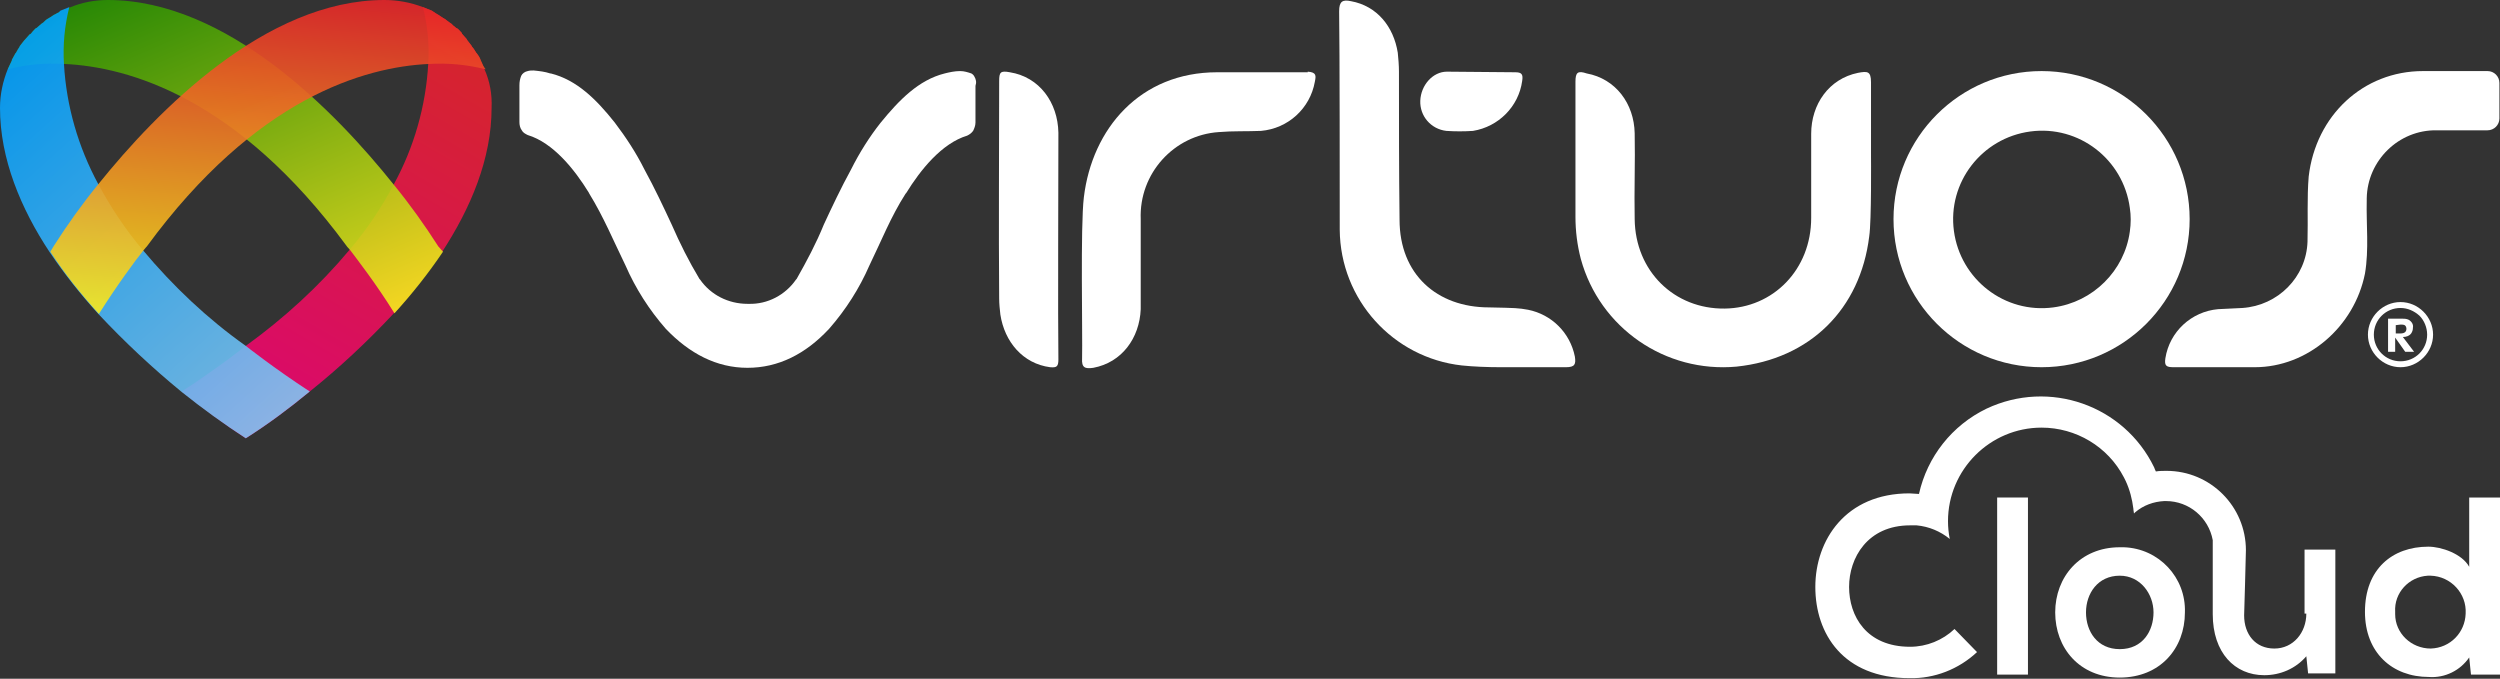
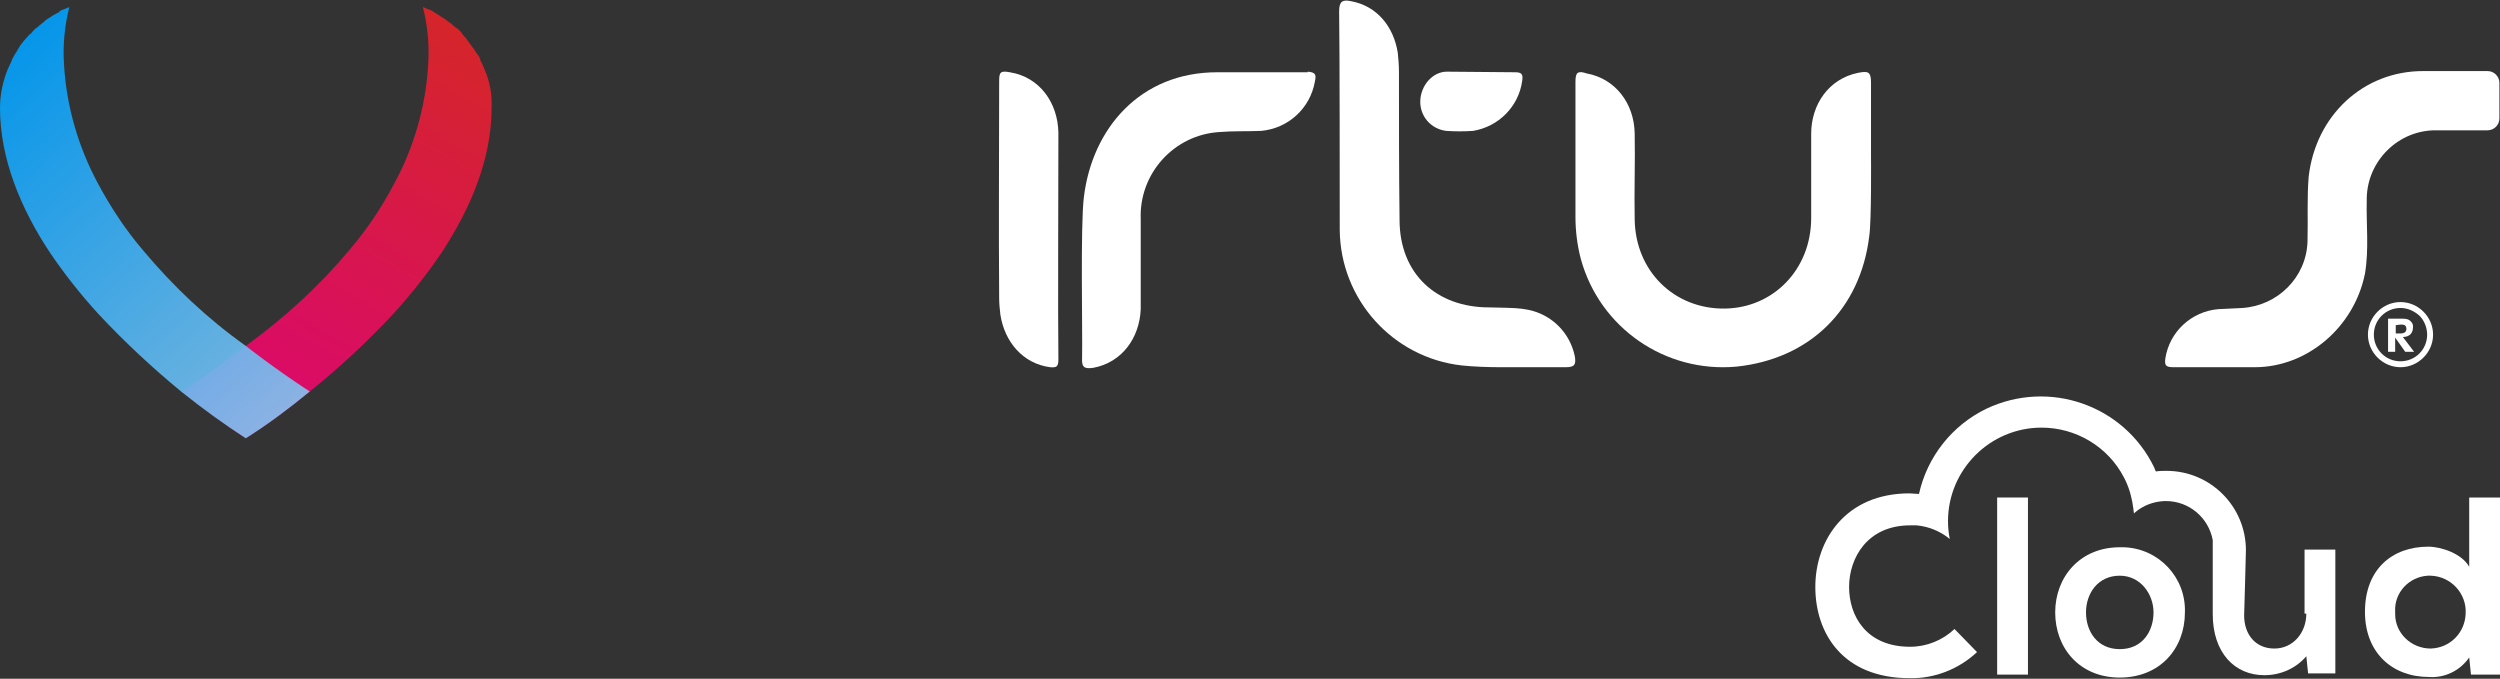
<svg xmlns="http://www.w3.org/2000/svg" version="1.1" id="Layer_1" x="0px" y="0px" viewBox="0 0 422.1 114.6" style="enable-background:new 0 0 422.1 114.6;" xml:space="preserve">
  <rect x="0" y="0" width="422.1" height="114.6" fill="#333333" stroke="none" />
  <style type="text/css">
	.st0{fill:url(#SVGID_1_);}
	.st1{fill:url(#SVGID_2_);}
	.st2{fill:url(#SVGID_3_);}
	.st3{fill:url(#SVGID_4_);}
	.st4{fill:#FFFFFF;}
</style>
  <g id="Layer_2_1_">
    <g id="Layer_1-2">
      <linearGradient id="SVGID_1_" gradientUnits="userSpaceOnUse" x1="41.41" y1="40.075" x2="80.598" y2="107.686" gradientTransform="matrix(1 0 0 -1 0 114)">
        <stop offset="0" style="stop-color:#EE0278;stop-opacity:0.9" />
        <stop offset="1" style="stop-color:#E72429;stop-opacity:0.9" />
      </linearGradient>
      <path class="st0" d="M81.8,11.7c-0.2-0.5-0.4-1-0.7-1.5v-0.1C81,9.7,80.8,9.4,80.5,9l-0.1-0.1c-0.2-0.3-0.4-0.7-0.7-1l-0.1-0.2    c-0.2-0.3-0.5-0.6-0.7-0.9l-0.1-0.2c-0.3-0.3-0.5-0.6-0.8-0.9L78,5.6c-0.3-0.3-0.5-0.6-0.8-0.8L77,4.7c-0.3-0.2-0.6-0.5-0.8-0.7    l-0.3-0.2c-0.3-0.2-0.5-0.4-0.8-0.6l-0.5-0.3c-0.2-0.1-0.4-0.3-0.6-0.4S73.5,2.2,73.2,2l-0.3-0.2c-0.5-0.2-1-0.4-1.5-0.6    c0.8,3.1,1.1,6.3,0.9,9.6c-0.4,7.1-2.4,14.1-5.8,20.3c-2.1,4-4.6,7.7-7.5,11.1c-5.1,6.1-11,11.5-17.5,16.2c0,0-4.8,3.8-10.8,7.7    c3.5,2.8,7.1,5.5,10.8,7.9c3.8-2.4,7.4-5.1,10.8-7.9c5-4,9.7-8.4,14.1-13.1c3-3.3,5.7-6.7,8.2-10.4c4.9-7.5,8.4-15.8,8.4-24.4    C83.1,15.9,82.7,13.7,81.8,11.7z" />
      <linearGradient id="SVGID_2_" gradientUnits="userSpaceOnUse" x1="24.462" y1="118.258" x2="51.837" y2="54.694" gradientTransform="matrix(1 0 0 -1 0 114)">
        <stop offset="0" style="stop-color:#279200;stop-opacity:0.9" />
        <stop offset="1" style="stop-color:#F8EC1D;stop-opacity:0.9" />
      </linearGradient>
-       <path class="st1" d="M74,41.6c-2.3-3.6-4.8-7.1-7.5-10.4l0,0C56.6,18.8,38.3,0,18.2,0c-2.2,0-4.4,0.4-6.5,1.3    c-0.5,0.2-1,0.4-1.5,0.6L9.9,2.1C9.6,2.2,9.4,2.4,9.1,2.5C8.9,2.6,8.7,2.8,8.5,2.9S8.2,3.1,8,3.2S7.5,3.6,7.3,3.8L7,4L6.2,4.7    L6,4.8C5.7,5.1,5.4,5.4,5.2,5.7L5,5.8C4.7,6.1,4.5,6.4,4.2,6.7L4.1,6.8C3.9,7.1,3.6,7.4,3.4,7.7c0,0-0.1,0.1-0.1,0.2    c-0.2,0.3-0.4,0.6-0.6,1L2.6,9C2.4,9.4,2.2,9.7,2,10.1v0.1c-0.2,0.5-0.5,1-0.7,1.5c3.1-0.8,6.3-1.1,9.6-0.9    c10.8,0.5,29.2,5.7,47.6,30.7c0,0,0.2,0.3,0.6,0.7l0,0c1.2,1.6,4.4,5.7,7.5,10.7c3-3.3,5.7-6.7,8.2-10.4L74,41.6z" />
      <linearGradient id="SVGID_3_" gradientUnits="userSpaceOnUse" x1="-0.597" y1="103.2" x2="50.727" y2="46.397" gradientTransform="matrix(1 0 0 -1 0 114)">
        <stop offset="0" style="stop-color:#00A1FE;stop-opacity:0.9" />
        <stop offset="1" style="stop-color:#83C5F1;stop-opacity:0.9" />
      </linearGradient>
      <path class="st2" d="M41.5,58.4c-6.5-4.6-12.3-10.1-17.4-16.2c-2.9-3.4-5.4-7.2-7.5-11.1c-3.4-6.3-5.4-13.2-5.8-20.3    c-0.2-3.2,0.1-6.4,0.9-9.6c-0.5,0.2-1,0.4-1.5,0.6L9.9,2.1C9.6,2.2,9.4,2.4,9.1,2.5C8.9,2.6,8.7,2.8,8.5,2.9S8.2,3.1,8,3.2    S7.5,3.6,7.3,3.8L7,4L6.2,4.7L6,4.8C5.7,5.1,5.4,5.4,5.2,5.7L5,5.8C4.7,6.1,4.5,6.4,4.2,6.7L4.1,6.8C3.9,7.1,3.6,7.4,3.4,7.7    c0,0-0.1,0.1-0.1,0.2c-0.2,0.3-0.4,0.6-0.6,1L2.6,9C2.4,9.4,2.2,9.7,2,10.1v0.1c-0.2,0.5-0.5,1-0.7,1.5C0.5,13.7,0,15.9,0,18.2    c0,8.6,3.5,17,8.4,24.4c2.5,3.7,5.2,7.1,8.2,10.4c4.4,4.7,9.1,9.1,14.1,13.2c3.5,2.8,7.1,5.4,10.8,7.8c3.8-2.4,7.4-5.1,10.8-7.9    C46.3,62.2,41.5,58.4,41.5,58.4z" />
      <linearGradient id="SVGID_4_" gradientUnits="userSpaceOnUse" x1="42.459" y1="58.559" x2="47.853" y2="115.694" gradientTransform="matrix(1 0 0 -1 0 114)">
        <stop offset="0" style="stop-color:#F8EC1D;stop-opacity:0.9" />
        <stop offset="1" style="stop-color:#E72429;stop-opacity:0.9" />
      </linearGradient>
-       <path class="st3" d="M81.2,10.2L81.2,10.2C81,9.7,80.8,9.4,80.5,9l-0.1-0.1c-0.2-0.3-0.4-0.7-0.7-1l-0.1-0.2    c-0.2-0.3-0.5-0.6-0.7-0.9l-0.1-0.2c-0.3-0.3-0.5-0.6-0.8-0.9L78,5.6c-0.3-0.3-0.5-0.6-0.8-0.8L77,4.7c-0.3-0.2-0.6-0.5-0.8-0.7    l-0.3-0.2c-0.3-0.2-0.5-0.4-0.8-0.6l-0.5-0.3c-0.2-0.1-0.4-0.3-0.6-0.4S73.5,2.2,73.2,2l-0.3-0.2c-0.5-0.2-1-0.4-1.5-0.6    C69.3,0.4,67.1,0,64.9,0C44.8,0,26.5,18.8,16.6,31.1l0,0c-2.7,3.3-5.2,6.8-7.5,10.4l-0.6,1c2.4,3.7,5.2,7.2,8.2,10.5    c3.1-4.9,6.2-9.1,7.5-10.7l0,0c0.4-0.5,0.6-0.7,0.6-0.7c18.4-25.1,36.8-30.3,47.6-30.8c3.2-0.2,6.4,0.1,9.6,0.9    C81.6,11.2,81.4,10.7,81.2,10.2z" />
      <g id="Reserved">
        <path class="st4" d="M403.3,53.8h2.2c0.4,0,0.8,0,1.2,0.2c0.5,0.3,0.8,0.8,0.7,1.3c0,0.4-0.1,0.7-0.3,1c-0.3,0.4-0.8,0.6-1.4,0.6     l1.9,2.5h-1.5l-1.7-2.4v2.4h-1.2V53.8z M404.5,54.9v1.4h0.8c0.7,0,1-0.3,1-0.8c0-0.2-0.1-0.5-0.3-0.6c-0.2-0.1-0.5-0.1-0.7-0.1     L404.5,54.9z" />
        <path class="st4" d="M410.3,56.5h-0.5c0,2.5-2,4.5-4.5,4.5c-2.5,0-4.5-2-4.5-4.5s2-4.5,4.5-4.5c1.2,0,2.3,0.5,3.2,1.3     c0.8,0.8,1.3,2,1.3,3.2h1c0-3-2.5-5.5-5.5-5.5s-5.5,2.5-5.5,5.5s2.5,5.5,5.5,5.5l0,0c3,0,5.5-2.5,5.5-5.5H410.3z" />
      </g>
      <path id="S" class="st4" d="M422,20c0,1.1-0.9,2-2,2h-8.6c-6.4-0.1-11.7,5.1-11.8,11.5v0.3c-0.1,4.1,0.4,8.3-0.3,12.4    c-1.8,9-9.7,15.8-18.6,15.8H367c-1.2,0-1.6-0.2-1.4-1.5c0.7-4.5,4.4-7.9,8.9-8.3c1.4-0.1,2.7-0.1,4.1-0.2c6-0.4,10.8-5.2,11-11.2    c0.1-3.7-0.1-7.4,0.2-11C391,19.5,399,12,409.1,12H420c1.1,0,2,0.9,2,2V20z" />
-       <path class="st4" d="M344.7,12c-13.8,0-25,11.2-25,25s11.2,25,25,25s25-11.2,25-25S358.5,12,344.7,12z M346.7,51.9    c-8.2,1.1-15.7-4.7-16.8-12.9c-1.1-8.2,4.7-15.7,12.9-16.8c8.2-1.1,15.7,4.7,16.8,12.9c0.2,1.3,0.2,2.6,0,4    C358.7,45.7,353.4,51,346.7,51.9L346.7,51.9z" />
      <path id="U" class="st4" d="M266,13.8v22.8c0,2.4,0.3,4.8,0.9,7.1c3.2,11.7,14.3,19.3,26.3,18.2c12.4-1.3,20.9-9.7,22.4-22    c0.4-2.6,0.3-13.6,0.3-13.6V13.9c0-1.9-0.6-1.9-2.2-1.6c-4.9,1-7.9,5.3-7.9,10.3v14.2c0,8.7-6.4,15.2-14.6,15.3    c-8.5,0.1-15.1-6.3-15.2-15.1c-0.1-4.8,0.1-9.7,0-14.5c-0.1-5-3.2-9.2-8.1-10.1C266.4,11.9,266,12.2,266,13.8" />
      <path class="st4" d="M264.4,62c1.5,0,1.7-0.5,1.5-1.8c-0.8-4-3.9-7.1-7.9-7.9c-1.7-0.3-2-0.3-6.6-0.4c-8.8,0-15.1-5.6-15.1-14.8    c-0.1-8.3-0.1-16.6-0.1-25c0-1.1-0.1-2.2-0.2-3.2c-0.7-4.4-3.5-7.9-7.9-8.7c-1.4-0.3-2,0-2,1.7c0.1,6.3,0.1,30.9,0.1,36.9    c0.1,11.8,9,21.6,20.6,22.9c1.9,0.2,4.3,0.3,6.7,0.3H264.4z" />
      <path class="st4" d="M244.3,12.1c-2.4,0-4.4,2.3-4.5,4.9c-0.1,2.6,1.8,4.8,4.4,5.1c1.5,0.1,3,0.1,4.5,0c4.3-0.7,7.7-4.1,8.3-8.4    c0.2-1.2-0.1-1.5-1.2-1.5L244.3,12.1z" />
      <path id="R" class="st4" d="M220.8,12.1c1.5,0.1,1.4,0.7,1.2,1.7c-0.8,4.5-4.5,7.9-9.1,8.3c-2.4,0.1-4.8,0-7.1,0.2    c-7.6,0.5-13.5,7-13.2,14.7v15.2c-0.2,4.9-3.2,9-8,9.9c-1.4,0.2-2,0-1.9-1.6c0.1-4.2-0.3-22.3,0.3-27.2    c1.4-11.6,9.5-21.1,22.5-21.1H220.8z" />
      <path id="I" class="st4" d="M178.7,60.7c0,1.2-0.3,1.4-1.4,1.3c-4.6-0.6-7.7-4.3-8.4-8.9c-0.1-0.9-0.2-1.8-0.2-2.7    c-0.1-12.2,0-24.4,0-36.7c0-1.5,0.2-1.8,1.8-1.5c5,0.8,8.1,5.1,8.2,10.2C178.7,28.7,178.6,54.2,178.7,60.7z" />
-       <path class="st4" d="M164.5,12.9L164.5,12.9c-0.1-0.2-0.3-0.4-0.5-0.5c-0.6-0.2-1.2-0.4-1.9-0.4l0,0c-0.9,0-1.8,0.2-2.6,0.4l0,0    c-4.4,1.1-7.7,4.5-10.8,8.3l0,0l0,0c-1.9,2.4-3.6,5.1-5,7.9c-1.7,3.1-3.3,6.5-4.6,9.3c-1.3,3.2-2.9,6.2-4.6,9.2l-0.1,0.1    c-1.8,2.6-4.8,4.2-8,4.1h-0.2c-3.2,0-6.2-1.5-8-4.1l-0.1-0.1c-1.8-3-3.3-6-4.7-9.2c-1.3-2.8-2.9-6.2-4.6-9.3    c-1.4-2.8-3.1-5.4-5-7.9l0,0l0,0c-3.1-3.9-6.4-7.2-10.8-8.3l0,0h-0.1c-0.9-0.3-1.8-0.4-2.8-0.5c-0.3,0-0.7,0-1,0.1l0,0    c-0.5,0.1-0.9,0.4-1.1,0.8c-0.2,0.5-0.3,1-0.3,1.6v6.2c0,0.5,0.1,1,0.4,1.4c0.2,0.4,0.6,0.6,1,0.8l0,0c4.3,1.3,7.9,5.8,10.3,9.7    l0.1,0.2c2.4,3.9,4.1,8,6.1,12.1c1.7,3.9,4,7.5,6.8,10.7l0,0c4,4.2,8.6,6.6,13.8,6.6l0,0c5.2,0,9.8-2.3,13.8-6.6l0,0    c2.8-3.2,5.1-6.8,6.8-10.7c2-4.1,3.6-8.2,6.1-12.1l0.1-0.1c2.4-3.9,6-8.4,10.3-9.7c0.4-0.2,0.7-0.4,1-0.8c0.2-0.4,0.4-0.9,0.4-1.4    v-6.2C164.9,13.9,164.8,13.4,164.5,12.9z" />
      <rect x="337.2" y="84" class="st4" width="5.2" height="29.9" />
      <path class="st4" d="M357.9,92.4c-6.7,0-10.9,5-10.9,11s4.1,11,10.9,11s11-4.9,11-11c0.2-5.9-4.4-10.8-10.3-11    C358.4,92.4,358.2,92.4,357.9,92.4z M357.9,109.6c-3.8,0-5.7-3-5.7-6.2s2-6.2,5.7-6.2c3.5,0,5.7,3.1,5.7,6.2    S361.8,109.6,357.9,109.6L357.9,109.6z" />
      <path class="st4" d="M389.4,103.6c0,3.2-2.2,5.9-5.4,5.9s-5.1-2.4-5.1-5.6c0,0,0.3-10.1,0.3-11c0-7.4-6-13.4-13.4-13.4    c-0.6,0-1.2,0-1.8,0.1c-0.1-0.2-0.2-0.4-0.3-0.7C358.6,68.4,346,64,335.4,69c-5.8,2.8-10,8.1-11.4,14.4c-0.5,0-1.1-0.1-1.6-0.1    c-10.8,0-15.9,7.9-15.9,15.8s4.7,15.4,15.9,15.4c4.2,0.1,8.3-1.5,11.4-4.4l-3.8-3.9c-2,1.9-4.7,3-7.5,3c-7.4,0-10.3-5.2-10.3-10.1    s3.1-10.4,10.3-10.4c0.4,0,0.7,0,1.1,0c2.1,0.2,4,1,5.6,2.3c-0.2-1-0.3-2-0.3-3c0-8.7,7.1-15.8,15.8-15.8c5.8,0,11.2,3.2,13.9,8.4    c0.1,0.2,0.2,0.4,0.3,0.6c0.7,1.5,1.1,3.1,1.3,4.7c0,0.3,0.1,0.6,0.1,0.8l0.2-0.2c1.4-1.2,3.1-1.8,4.9-1.9h0.3    c3.9,0,7.2,2.8,7.9,6.6v12.5c0,6.5,3.7,10.3,8.7,10.3c2.7,0,5.3-1.1,7.1-3.2l0.3,2.9h4.6V92.8h-5.2V103.6z" />
      <path class="st4" d="M416.9,84v11.7c-1.2-2.2-4.7-3.4-6.9-3.4c-6.1,0-10.7,3.8-10.7,11c0,6.9,4.6,11,10.8,11    c2.7,0.2,5.3-1.1,6.8-3.3l0.3,2.9h4.9V84H416.9z M410.4,109.5c-3.3,0-6-2.6-6-5.8c0-0.1,0-0.2,0-0.4c-0.2-3.2,2.3-5.9,5.5-6.1    c0.2,0,0.4,0,0.5,0c3.4,0.1,6.1,3,5.9,6.4C416.2,106.8,413.7,109.4,410.4,109.5z" />
    </g>
  </g>
</svg>